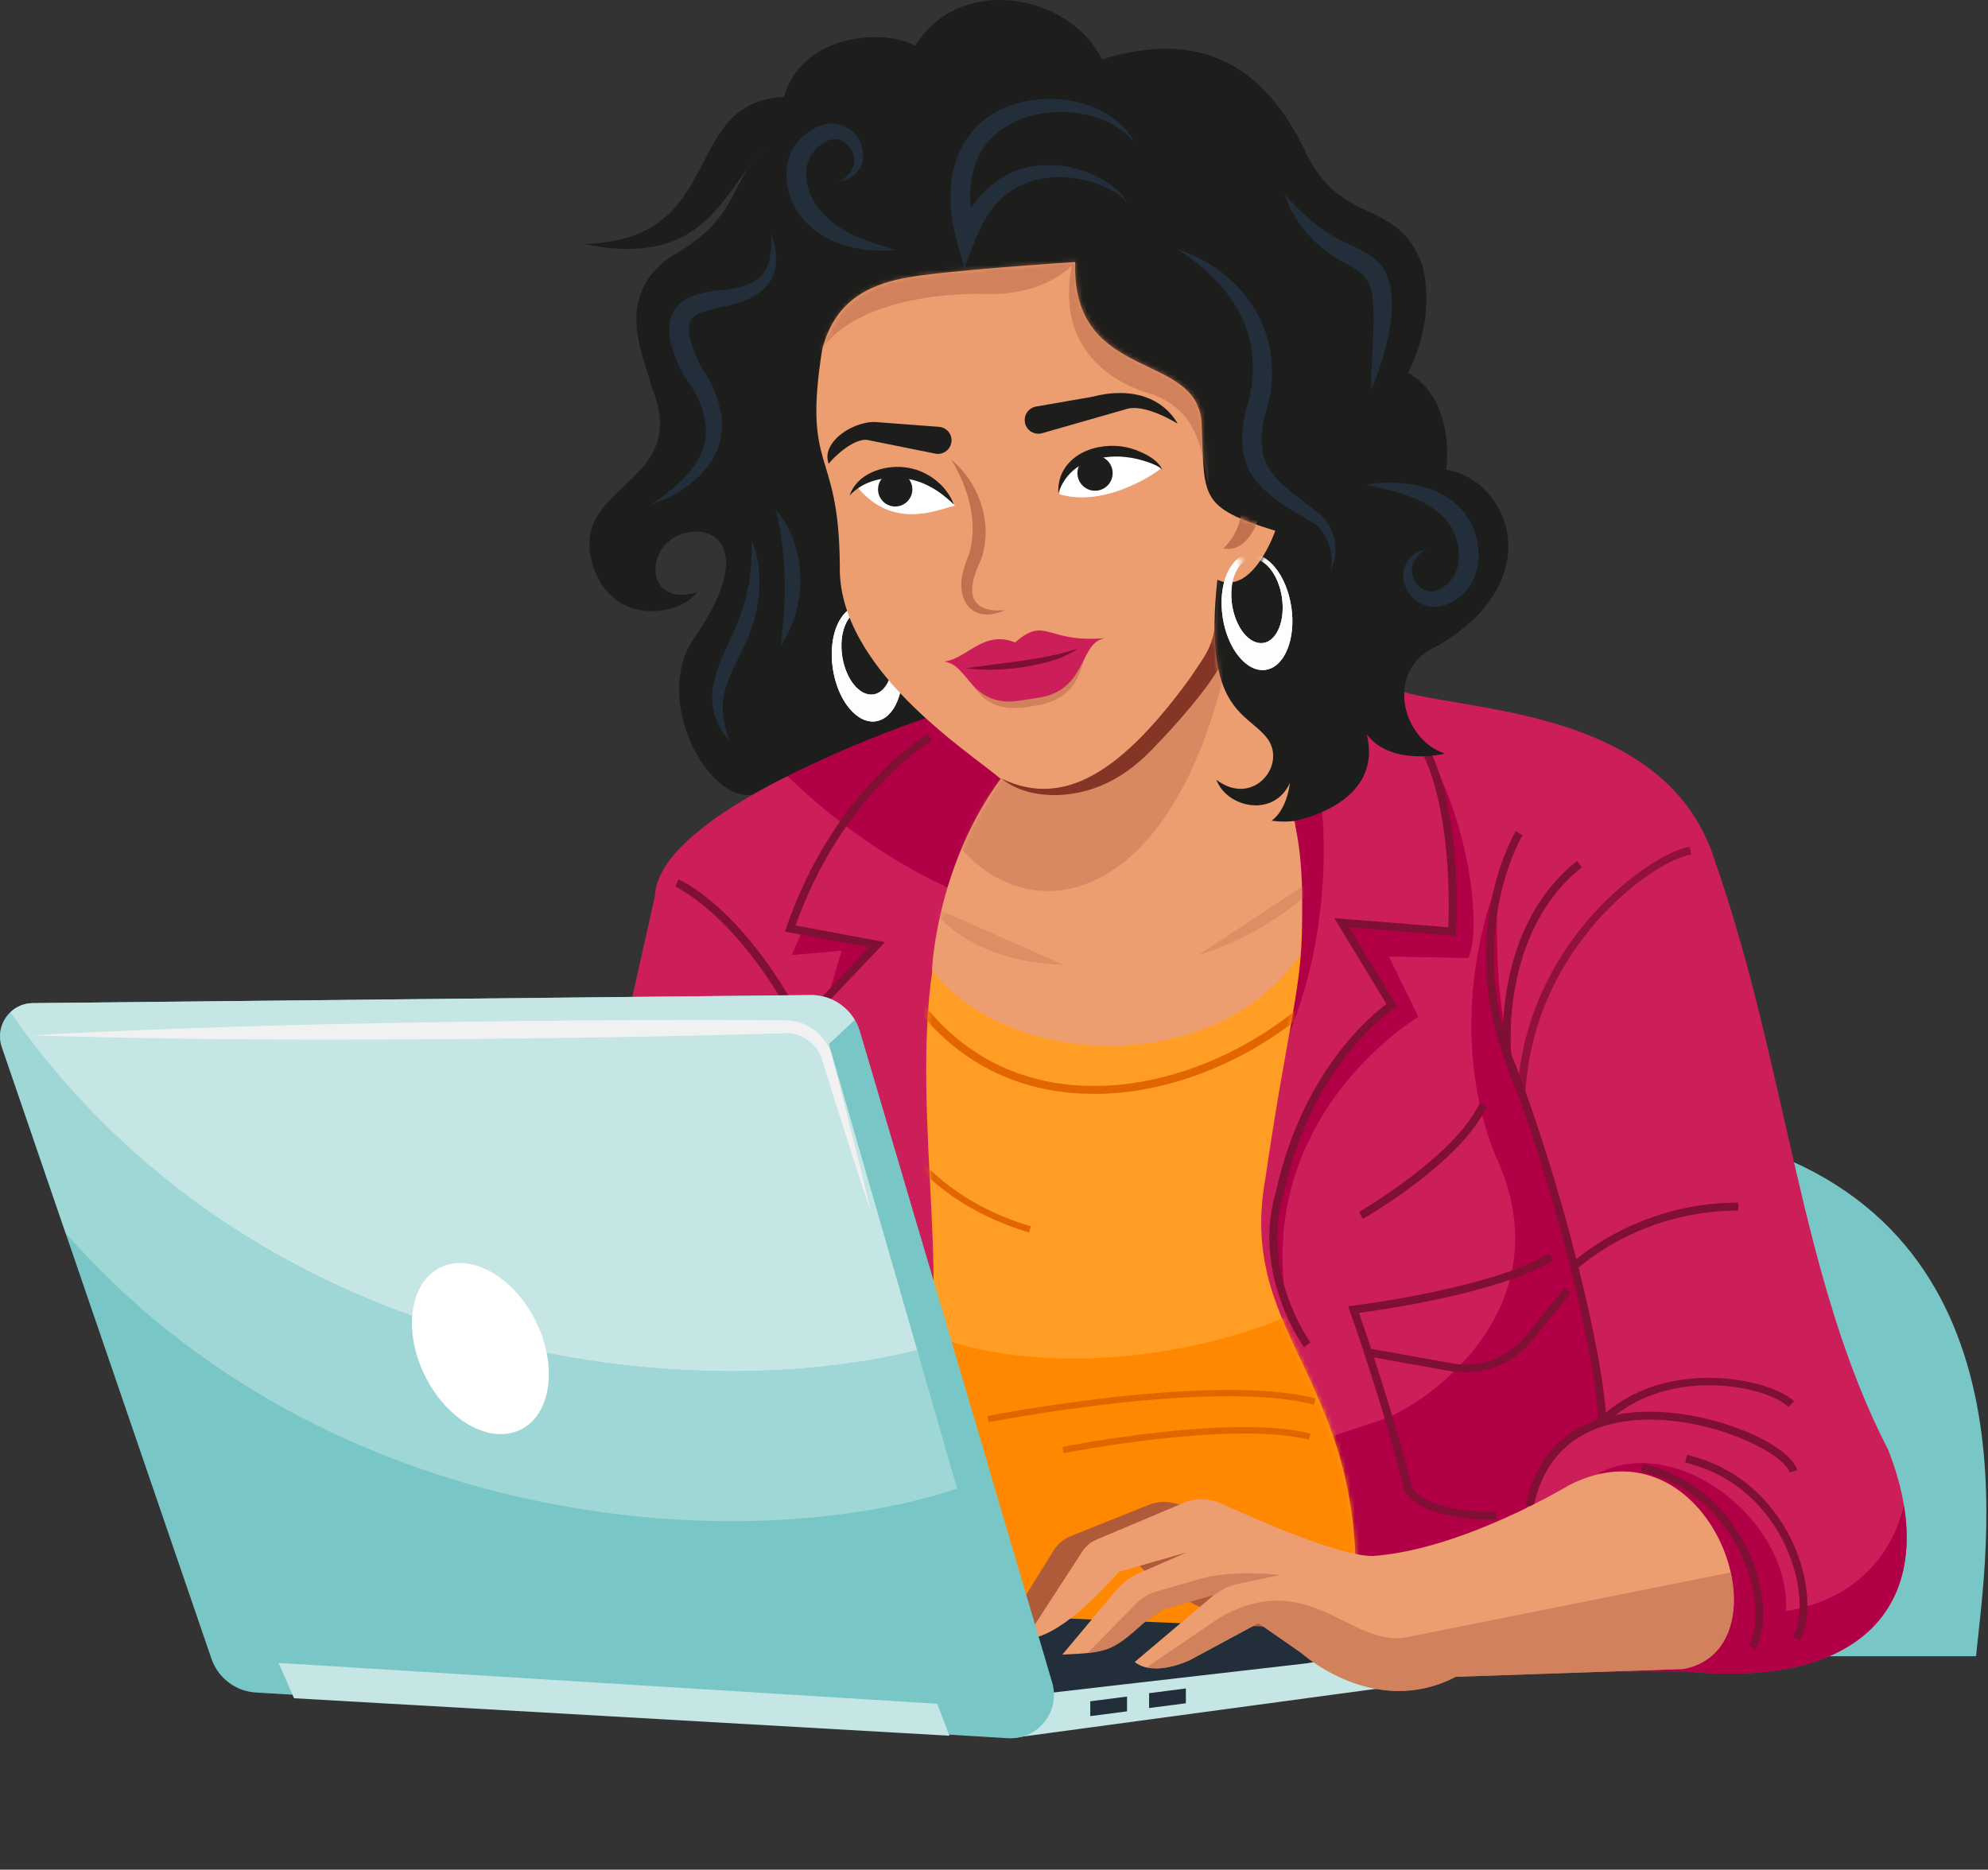
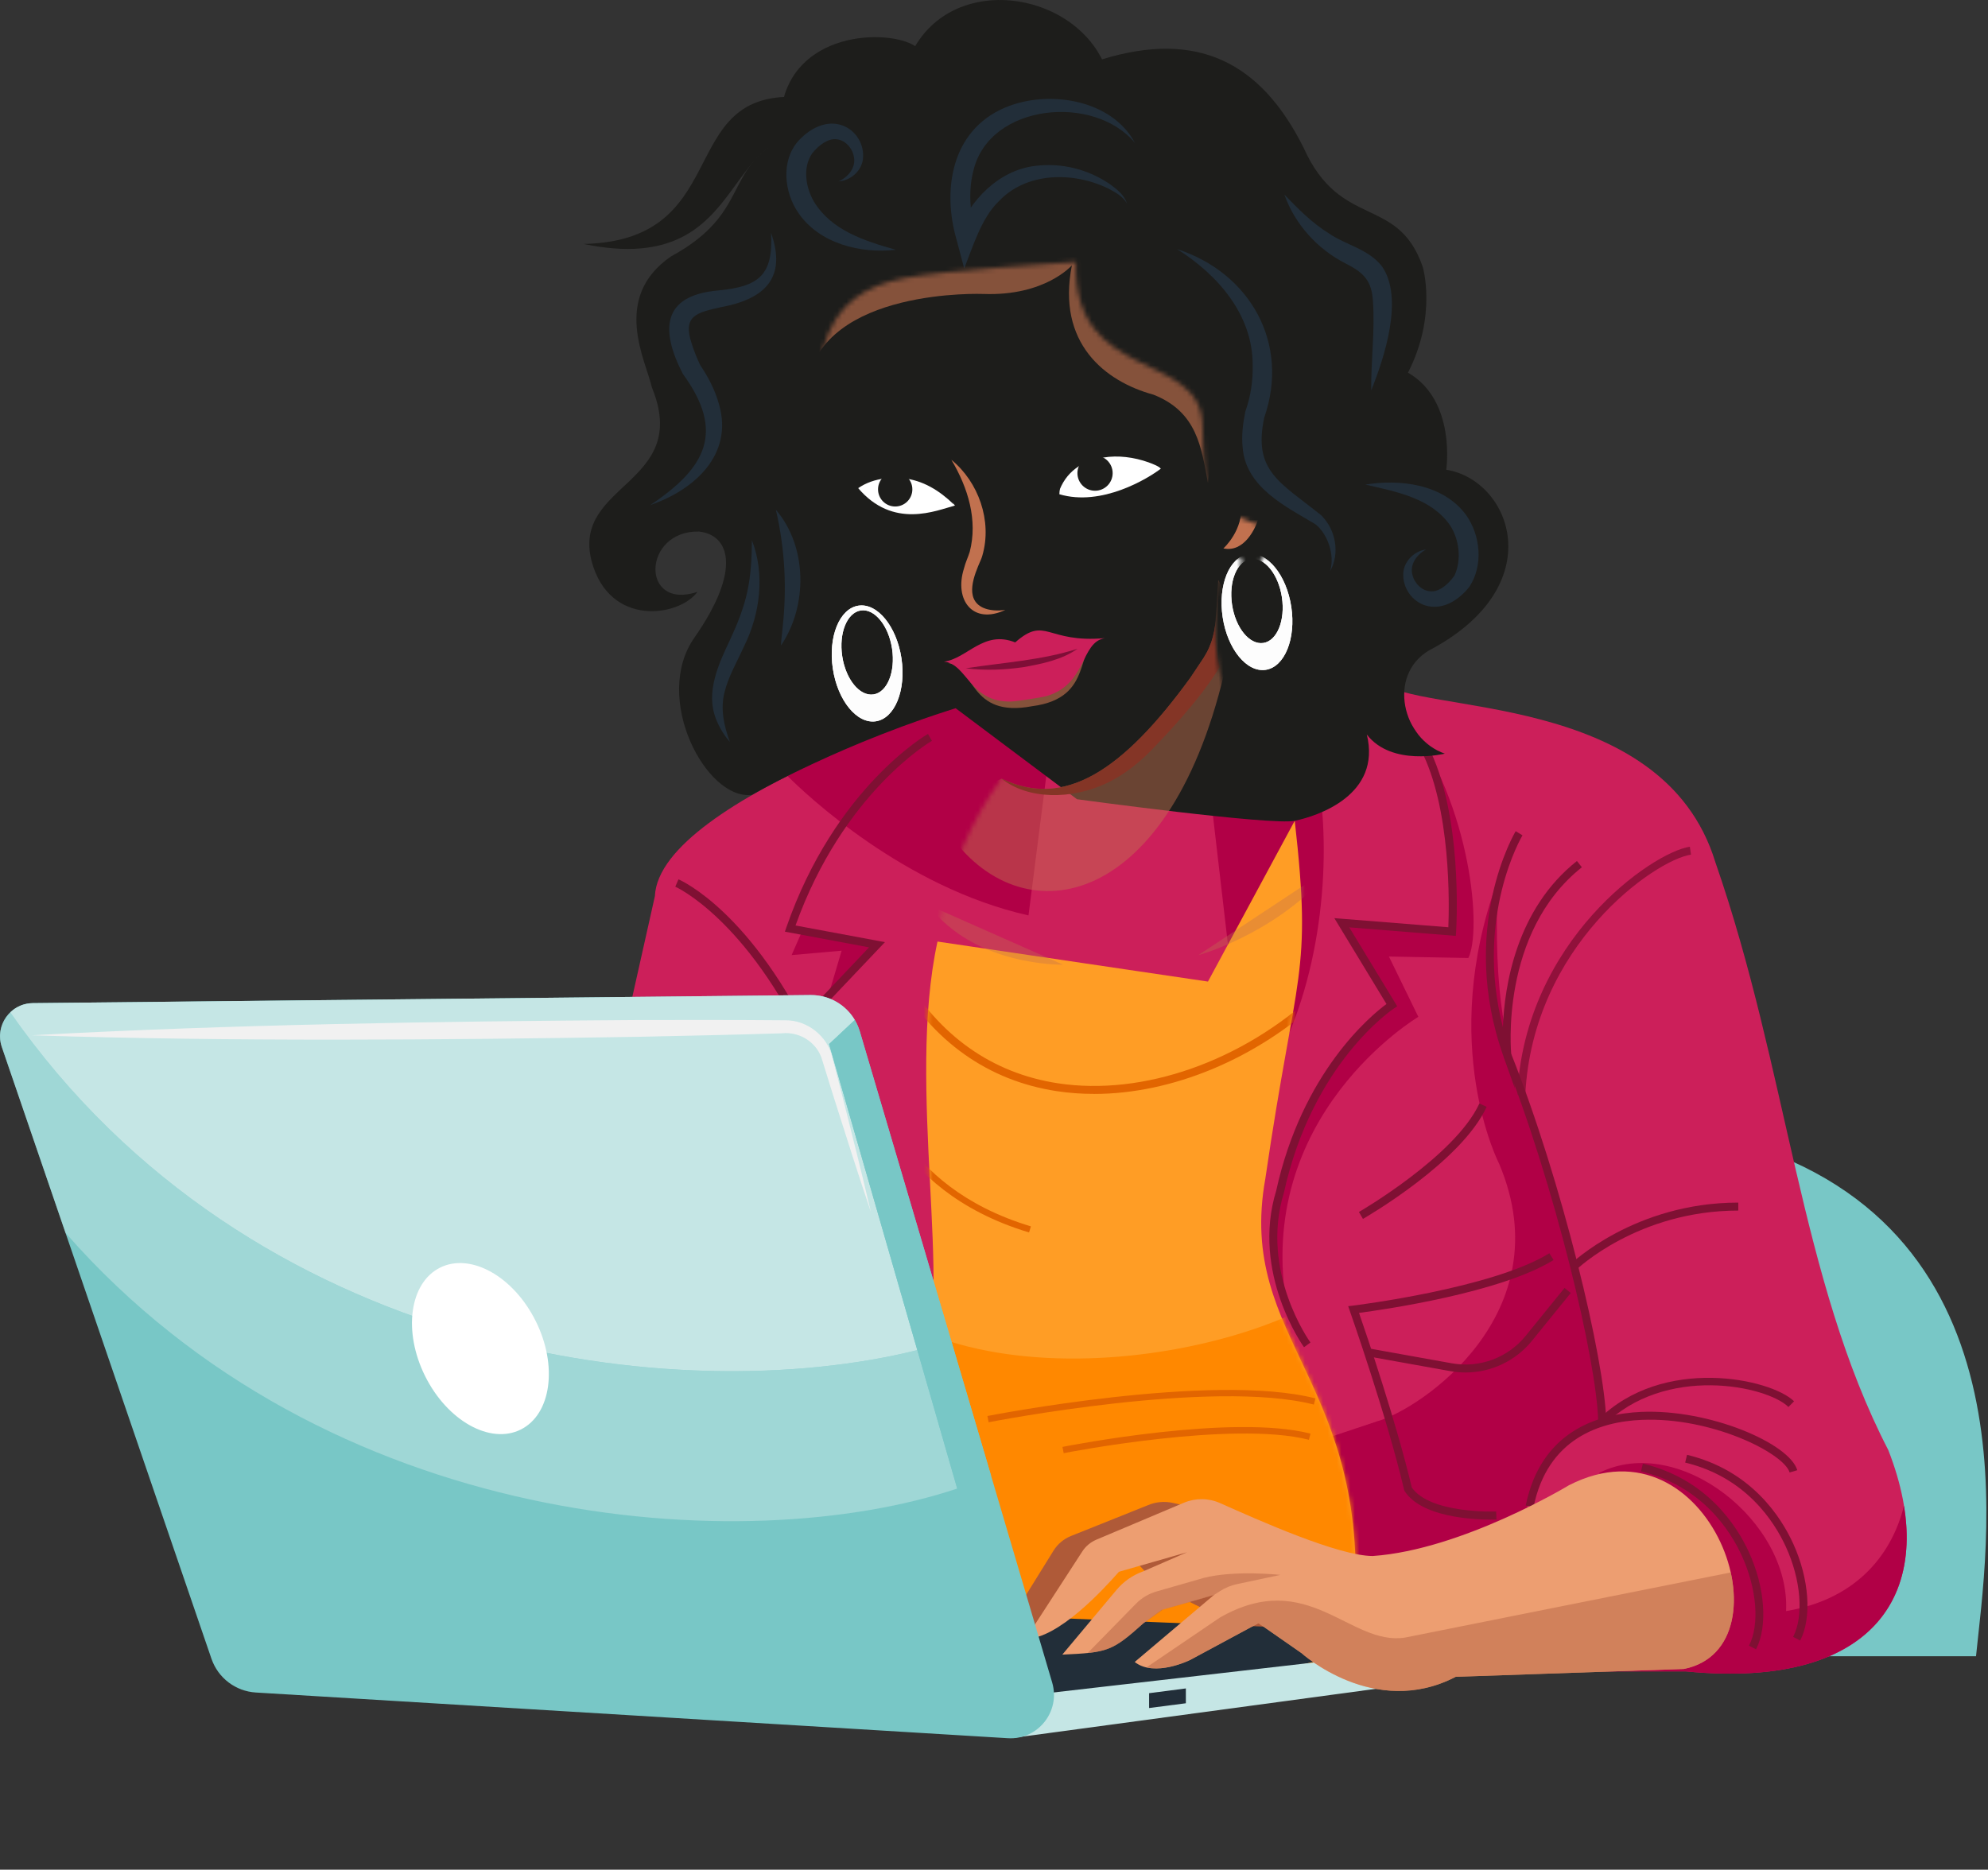
<svg xmlns="http://www.w3.org/2000/svg" width="438" height="412" viewBox="0 0 438 412" fill="none">
  <rect x="0" y="0" width="438" height="412" fill="#333333" stroke="none" />
  <path d="M364.831 363.049L350.411 251.629H383.151C449.591 271.079 437.631 341.959 435.361 364.969H369.181L364.831 363.049V363.049Z" fill="#78C7C6" />
  <path d="M304.381 150.179C311.511 157.629 366.291 151.799 377.951 190.049C393.831 235.749 396.591 281.939 416.031 319.529C427.701 349.349 414.571 372.519 371.461 368.309H106.031L144.281 197.499C145.251 175.619 217.371 153.419 223.531 150.829L259.671 143.699L304.401 150.179H304.381Z" fill="#CC1F5A" />
  <path d="M283.641 288.571C275.861 245.791 312.491 224.071 312.491 224.071L306.011 210.781L323.511 211.101C326.431 205.271 324.481 178.041 309.571 157.621C321.561 175.121 319.941 205.261 319.941 205.261L295.631 203.321L306.651 221.471C287.851 235.081 274.561 266.201 283.641 288.561V288.571Z" fill="#B10046" />
  <path d="M287.301 296.869C287.181 296.709 275.601 280.579 281.171 262.389C286.921 236.239 302.031 223.779 305.471 221.239L293.981 202.319L319.101 204.329C319.291 199.679 319.781 177.989 312.941 165.039L314.501 164.219C322.381 179.159 320.881 204.279 320.811 205.339L320.751 206.229L297.271 204.349L307.841 221.759L307.121 222.219C306.941 222.339 289.191 234.069 282.871 262.829C277.531 280.259 288.601 295.679 288.721 295.829L287.301 296.869V296.869Z" fill="#7F1033" />
  <path d="M178.151 231.58C164.551 202.48 148.941 195.46 148.781 195.39L149.481 193.77C150.141 194.05 165.831 201.05 179.751 230.83L178.161 231.58H178.151Z" fill="#7F1033" />
  <path d="M283.641 228.61C292.721 207.54 293.361 181.61 289.151 165.41L266.141 170.27L271.001 212.08L283.641 228.61V228.61Z" fill="#B10046" />
  <path d="M393.511 355.019C394.481 335.249 369.851 315.799 352.351 324.549L362.721 347.889L348.521 368.309H371.481C408.451 371.919 423.351 355.389 419.491 331.799C417.041 341.659 409.861 352.259 393.521 355.019H393.511Z" fill="#B10046" />
  <path d="M232.751 153.42L223.901 150.75L223.521 150.83C219.981 152.32 194.601 160.31 173.501 170.99C177.571 175.05 199.191 195.59 226.601 201.72L232.761 153.43L232.751 153.42Z" fill="#B10046" />
  <path d="M329.991 193.93C316.701 230.23 330.311 256.48 330.311 256.48C344.251 289.54 312.811 310.61 303.411 313.2L291.741 317.09L300.491 349.83L332.251 341.08L336.141 335.89C336.791 322.93 342.621 317.09 352.991 313.2C341.001 234.44 328.031 246.43 329.981 193.93L329.991 193.93Z" fill="#B10046" />
  <path d="M285.261 180.859C289.151 215.319 285.581 213.059 278.781 259.729C272.301 295.709 302.761 304.459 298.231 357.609V368.309H193.541L203.101 302.519C210.231 284.689 199.581 239.569 206.551 207.479L266.141 216.299L285.261 180.859V180.859Z" fill="#FF9D25" />
  <mask id="mask0_40_940" style="mask-type:luminance" maskUnits="userSpaceOnUse" x="193" y="180" width="106" height="189">
    <path fill-rule="evenodd" clip-rule="evenodd" d="M285.261 180.859C289.151 215.319 285.581 213.059 278.781 259.729C272.301 295.709 302.761 304.459 298.231 357.609V368.309H193.541L203.101 302.519C209.861 284.979 200.181 241.729 206.181 207.229L266.141 216.309L285.261 180.869V180.859Z" fill="white" />
  </mask>
  <g mask="url(#mask0_40_940)">
    <path d="M177.331 266.531C191.921 311.261 266.301 302.991 294.011 284.521L317.831 354.041C317.831 354.041 285.261 378.351 283.801 378.351C282.341 378.351 217.681 375.431 217.681 375.431C217.681 375.431 175.871 320.491 176.841 318.061C177.811 315.631 177.331 266.531 177.331 266.531V266.531Z" fill="#FF8800" />
    <path d="M241.011 241.05C238.231 241.05 235.491 240.85 232.801 240.44C217.751 238.15 205.531 229.5 197.471 215.44L199.001 214.57C206.791 228.15 218.571 236.5 233.071 238.71C251.821 241.57 273.641 233.92 290.011 218.74L291.211 220.03C276.791 233.4 258.201 241.06 241.021 241.06L241.011 241.05Z" fill="#E26500" />
    <path d="M226.721 271.582C210.701 266.752 202.171 258.022 197.841 251.552C193.131 244.512 192.231 238.682 192.201 238.442L193.591 238.242C193.621 238.472 197.321 261.252 227.131 270.242L226.721 271.592V271.582Z" fill="#E26500" />
  </g>
  <path d="M249.441 342.86C257.061 354.53 282.501 360.52 282.501 360.52L291.091 354.69L274.401 340.75L249.441 342.86H249.441Z" fill="#AF5A38" />
  <path d="M289.631 358.911L184.131 354.531C184.131 354.531 183.641 373.491 185.101 373.491C186.561 373.491 214.271 378.841 214.271 378.841L235.661 378.351L295.941 364.741L289.621 358.911H289.631Z" fill="#222E39" />
  <path d="M336.051 241.302L334.291 241.212C335.961 207.242 364.021 187.812 372.311 186.582L372.571 188.322C364.611 189.502 337.661 208.322 336.051 241.302Z" fill="#91113B" />
  <path d="M333.761 239.85L331.271 232.85C321.201 204.58 333.811 183.37 333.941 183.16L335.441 184.07C335.321 184.26 324.861 201.92 331.121 226.35C331.471 217.25 334.041 200.35 347.431 189.73L348.521 191.11C330.311 205.55 332.941 232.2 332.971 232.46L333.761 239.85V239.85Z" fill="#7F1033" />
  <path d="M352.121 313.23C351.791 299.7 342.441 260.86 331.321 232.9L332.961 232.25C344.141 260.36 353.551 299.52 353.891 313.18L352.131 313.22L352.121 313.23Z" fill="#7F1033" />
  <path d="M347.291 279.8L346.061 278.54C346.201 278.41 360.191 265 382.981 265V266.76C360.911 266.76 347.431 279.67 347.291 279.8Z" fill="#7F1033" />
  <path d="M337.871 332.1L336.151 331.75C339.491 315.47 351.851 311.55 361.631 311.12C376.671 310.48 394.231 318.05 395.981 323.97L394.291 324.47C393.041 320.24 377.181 312.22 361.701 312.88C352.541 313.27 340.971 316.93 337.871 332.1V332.1Z" fill="#7F1033" />
  <path d="M353.301 314.149L352.061 312.909C366.351 298.619 390.211 303.799 395.271 308.789L394.031 310.039C389.291 305.359 366.841 300.609 353.301 314.149V314.149Z" fill="#7F1033" />
  <path d="M396.621 361.512L395.061 360.702C397.441 356.102 396.801 348.132 393.471 340.862C390.931 335.312 384.671 325.512 371.281 322.292L371.691 320.582C385.811 323.972 392.401 334.282 395.071 340.132C398.611 347.862 399.231 356.462 396.621 361.512V361.512Z" fill="#7F1033" />
  <path d="M386.901 363.45L385.341 362.64C387.721 358.04 387.081 350.07 383.751 342.8C381.211 337.25 374.951 327.45 361.551 324.23L361.961 322.52C376.081 325.91 382.671 336.22 385.341 342.07C388.881 349.8 389.501 358.4 386.891 363.45H386.901Z" fill="#7F1033" />
  <path d="M223.681 382.891L305.191 371.871C307.371 371.501 297.531 365.771 294.981 365.711L227.401 373.491L223.671 382.891H223.681Z" fill="#C5E6E5" />
  <path d="M267.291 333.099L258.361 331.169C256.501 330.769 254.561 330.959 252.821 331.719L235.961 338.469C234.371 339.109 233.021 340.239 232.121 341.689L219.681 361.749C230.311 359.209 245.331 344.189 245.801 343.489C246.271 342.789 267.291 333.089 267.291 333.089V333.099Z" fill="#AF5A38" />
  <path d="M172.101 24.51C174.251 6.84 195.591 6.23 201.641 10.16C210.961 -5.56 235.351 -1.83 242.801 13.08C263.871 6.6 277.801 13.73 287.201 32.53C295.301 50.68 307.941 42.9 313.451 58.78C313.451 58.78 316.691 69.48 310.211 82.12C320.911 88.28 318.641 103.51 318.641 103.51C332.901 105.78 341.981 129.11 314.751 143.38C305.671 148.89 308.921 162.83 318.321 166.07C318.321 166.07 306.651 168.99 301.141 161.86C304.381 175.15 290.441 179.79 285.261 180.87C280.081 181.95 237.291 176.12 237.291 176.12L203.581 150.84L213.301 155.22C185.751 163.48 165.661 175.15 165.661 175.15C155.611 176.45 143.621 153.76 153.021 140.47C163.471 125.48 160.721 117.86 153.991 117.13C141.511 116.89 141.031 134.63 153.671 130.42C149.621 135.93 134.221 138.28 130.331 123.61C125.951 106.43 152.371 106.76 143.621 85.36C142.321 79.53 134.631 65.59 147.831 56.51C165.701 46.78 159.011 37.17 173.241 30.13L172.091 24.51H172.101Z" fill="#1D1D1B" />
  <path fill-rule="evenodd" clip-rule="evenodd" d="M189.131 133.462C193.301 132.832 197.551 138.032 198.611 145.062C199.671 152.102 197.141 158.312 192.971 158.942C188.801 159.572 184.551 154.372 183.491 147.342C182.431 140.302 184.961 134.092 189.131 133.462ZM185.561 144.602C186.331 149.712 189.421 153.482 192.451 153.022C195.481 152.562 197.311 148.052 196.541 142.942C195.771 137.832 192.681 134.062 189.651 134.522C186.621 134.982 184.791 139.492 185.561 144.602Z" fill="#FDFDFD" />
  <path fill-rule="evenodd" clip-rule="evenodd" d="M189.131 133.462C193.301 132.832 197.551 138.032 198.611 145.062C199.671 152.102 197.141 158.312 192.971 158.942C188.801 159.572 184.551 154.372 183.491 147.342C182.431 140.302 184.961 134.092 189.131 133.462ZM185.561 144.602C186.331 149.712 189.421 153.482 192.451 153.022C195.481 152.562 197.311 148.052 196.541 142.942C195.771 137.832 192.681 134.062 189.651 134.522C186.621 134.982 184.791 139.492 185.561 144.602Z" fill="#FDFDFD" />
-   <path d="M236.891 57.76C236.031 84.77 264.551 76.99 264.761 93.84C265.411 109.61 264.111 111.77 280.971 116.96C280.971 116.96 276.001 131.44 268.221 127.76C264.981 156.93 274.921 156.93 279.241 162.76C283.561 168.59 276.081 177.94 268.001 171.84C270.321 178.03 280.691 180.29 284.211 172.49C283.351 178.97 280.131 180.86 280.131 180.86C283.211 181.27 285.071 180.91 285.071 180.91C285.071 180.91 288.101 190.42 286.371 210.51C267.791 237.52 221.981 235.57 205.341 213.75C205.341 213.75 206.201 191.06 220.471 171.62C213.341 165.57 184.391 147.2 185.031 124.52C184.811 98.16 176.821 104.43 181.141 76.98C183.841 66.82 190.591 62.99 199.181 61.29C207.771 59.59 236.891 57.75 236.891 57.75V57.76Z" fill="#ED9E71" />
  <path d="M190.481 105.901C190.481 105.901 188.191 106.501 189.001 107.481C196.781 116.721 206.291 112.481 210.391 111.401C205.311 104.051 200.691 102.181 190.481 105.911V105.901Z" fill="white" />
  <path d="M209.631 97.289C209.471 99.059 207.811 100.309 206.071 99.959L191.041 96.939C187.971 96.549 183.361 101.049 182.591 102.199C180.671 97.369 188.491 92.379 193.541 93.049L206.891 94.059C208.551 94.189 209.781 95.639 209.641 97.299V97.299L209.631 97.289Z" fill="#1D1D1B" />
  <path d="M209.631 101.34C215.601 106.22 218.641 114.82 216.441 122.4C216.341 122.75 216.211 123.14 216.051 123.48C214.641 126.69 212.431 131.97 216.571 133.91C218.001 134.55 219.771 134.64 221.501 134.4C214.301 137.77 210.191 132.18 212.381 125.28C212.721 123.9 213.291 122.78 213.651 121.61C215.461 114.63 213.291 107.51 209.621 101.34V101.34H209.631Z" fill="#C1714F" />
  <path d="M250.091 31.551C241.161 20.631 218.011 22.771 214.481 37.541C213.281 42.021 213.751 46.981 214.871 51.771L210.831 51.521C213.601 44.201 220.021 37.481 228.121 36.551C234.001 35.821 239.851 37.351 244.631 40.641C246.121 41.731 247.731 43.031 248.301 44.841C247.381 43.241 245.691 42.331 244.111 41.511C236.401 37.781 226.101 37.891 220.021 44.391C216.231 48.041 214.351 54.331 212.441 59.171L210.751 52.821C207.571 41.841 209.591 28.861 221.241 23.791C230.791 19.631 244.981 21.851 250.081 31.551V31.551H250.091Z" fill="#222E39" />
  <path d="M293.041 125.871C294.211 122.111 292.321 117.431 289.781 115.501C283.271 111.611 274.591 107.441 273.801 98.811C273.481 95.931 273.861 93.221 274.391 90.611C275.551 87.421 276.081 83.801 275.991 80.381C276.011 69.361 268.281 60.521 259.331 54.891C275.431 60.121 284.241 75.671 278.541 92.011C276.021 103.841 282.021 106.251 291.111 113.561C294.311 116.741 295.261 121.931 293.041 125.871V125.871V125.871Z" fill="#222E39" />
  <path d="M169.881 51.32C173.421 61.31 168.371 65.93 158.881 67.68C153.591 68.89 150.301 69.48 152.411 75.77C152.891 77.35 153.571 78.94 154.301 80.53L154.131 80.24C155.951 82.93 157.551 85.87 158.431 89.16C161.611 100.23 152.911 107.99 143.301 111.28C155.521 103.1 159.811 95.2 150.451 82.4C145.541 72.88 145.691 65.11 158.201 64.01C167.141 63.16 170.411 60.69 169.881 51.32V51.32V51.32Z" fill="#222E39" />
  <path opacity="0.63" d="M208.931 146.131C214.081 145.451 217.231 138.981 224.241 142.061C230.971 135.631 228.341 142.611 241.261 141.431C239.321 142.241 239.151 144.971 237.941 148.091C236.691 151.331 234.481 154.711 227.381 155.621C213.381 158.281 214.821 146.801 208.931 146.121L208.931 146.131Z" fill="#C1714F" />
  <circle cx="197.231" cy="107.831" r="3.78" fill="#1D1D1B" />
  <path d="M210.171 111.181C206.971 108.081 203.311 105.811 198.931 105.381C194.711 104.991 190.261 105.891 187.211 109.181C188.731 104.461 194.571 102.431 199.191 102.961C203.991 103.421 208.471 106.721 210.171 111.181V111.181V111.181Z" fill="#1D1D1B" />
  <path d="M233.401 108.909C242.721 111.689 252.951 105.429 255.761 103.269C250.571 96.139 233.661 97.589 233.401 108.909H233.401Z" fill="white" />
  <path d="M225.861 93.341C226.301 94.971 227.981 95.921 229.601 95.461L247.941 90.211C252.131 88.691 259.471 93.371 259.471 93.371C256.281 87.801 249.491 85.091 240.511 87.461L228.261 89.591C226.521 89.891 225.411 91.631 225.871 93.341V93.341H225.861Z" fill="#1D1D1B" />
  <circle cx="241.261" cy="104.259" r="3.88" fill="#1D1D1B" />
  <path d="M256.091 103.512C255.251 102.672 254.101 102.282 253.021 101.872C249.861 100.752 246.321 100.272 243.071 100.832C238.421 101.502 234.701 104.012 233.181 108.692C233.091 107.472 233.261 106.222 233.671 105.012C236.031 98.652 244.441 96.972 250.201 99.142C252.441 100.022 255.021 101.232 256.081 103.502V103.502L256.091 103.512Z" fill="#1D1D1B" />
  <path d="M286.721 364.251C286.721 364.251 302.761 378.841 320.721 369.501L370.991 367.771C394.911 362.991 376.881 311.341 345.681 327.281C345.681 327.281 322.221 341.491 302.461 342.881C294.891 342.881 277.231 334.971 268.811 331.221C266.281 330.091 263.391 330.071 260.841 331.141L241.551 339.281C240.281 339.821 239.201 340.721 238.451 341.881L225.961 361.141C233.121 361.141 243.061 350.281 246.531 346.351L261.541 342.051L251.851 346.271C249.571 347.081 247.561 348.481 246.011 350.331L234.051 364.611C243.991 364.151 244.991 363.911 251.931 357.671L255.871 354.751L267.501 351.431L250.001 366.231C254.391 369.701 262.251 365.771 262.251 365.771L277.271 357.681L286.721 364.261V364.251Z" fill="#ED9E71" />
  <mask id="mask1_40_940" style="mask-type:luminance" maskUnits="userSpaceOnUse" x="180" y="57" width="108" height="174">
    <path fill-rule="evenodd" clip-rule="evenodd" d="M237.071 57.7C236.211 84.71 264.731 76.93 264.941 93.78C265.591 109.55 264.291 111.71 281.151 116.9C281.151 116.9 276.181 131.38 268.401 127.7C265.161 156.87 275.101 156.87 279.421 162.7C283.741 168.53 274.021 177.83 268.181 171.78C268.401 180.64 279.631 181.94 284.391 172.43C283.531 178.91 279.831 180.8 279.831 180.8C282.861 181.23 285.261 180.85 285.261 180.85C285.261 180.85 288.291 190.36 286.561 210.45C267.981 237.46 222.171 235.51 205.531 213.69C205.531 213.69 206.391 191 220.661 171.56C213.531 165.51 178.741 146.28 181.981 122.29C185.011 103.28 177.011 104.36 181.331 76.91C184.031 66.75 190.781 62.92 199.371 61.22C207.961 59.52 237.081 57.68 237.081 57.68L237.071 57.7Z" fill="white" />
  </mask>
  <g mask="url(#mask1_40_940)">
    <path opacity="0.47" d="M262.251 149.37C247.341 169.9 234.481 178.27 220.661 171.57L193.381 184.86L208.941 183.4C224.501 206.25 257.071 201.39 269.711 148.4L278.461 146.46L268.411 127.82L267.961 135.16C267.731 138.96 267.211 141.79 265.171 145L262.251 149.38V149.37Z" fill="#C1714F" />
    <path opacity="0.35" d="M204.561 199.441C214.771 213.051 234.221 212.571 234.221 212.571L204.561 199.441Z" fill="#C1714F" />
    <path opacity="0.35" d="M294.171 190.531C282.991 204.631 265.971 209.981 264.031 210.461L294.171 190.531Z" fill="#C1714F" />
    <path d="M267.951 135.148C267.721 138.948 267.201 141.778 265.161 144.988L262.241 149.368C247.331 169.898 234.471 178.268 220.651 171.568C226.441 176.208 236.111 176.288 243.951 172.518C247.641 170.748 251.321 167.948 254.951 163.958C254.951 163.958 264.511 154.238 268.721 146.938C268.721 146.938 267.341 140.698 267.941 135.148L267.951 135.148Z" fill="#843526" />
  </g>
  <path d="M217.821 313.409L217.551 312.029C218.041 311.929 267.121 302.349 289.821 308.149L289.471 309.509C267.071 303.779 218.321 313.309 217.821 313.409V313.409Z" fill="#E26500" />
  <path d="M234.351 320.219L234.081 318.839C235.601 318.539 271.551 311.509 288.731 315.909L288.381 317.269C271.491 312.949 234.721 320.139 234.351 320.219V320.219Z" fill="#E26500" />
  <mask id="mask2_40_940" style="mask-type:luminance" maskUnits="userSpaceOnUse" x="180" y="57" width="108" height="174">
    <path fill-rule="evenodd" clip-rule="evenodd" d="M237.071 57.699C236.211 84.709 264.731 76.929 264.941 93.779C265.591 109.549 264.291 111.709 281.151 116.899C281.151 116.899 276.181 131.379 268.401 127.699C265.161 156.869 275.101 156.869 279.421 162.699C283.741 168.529 274.021 177.829 268.181 171.779C268.401 180.639 279.631 181.939 284.391 172.429C283.531 178.909 277.911 182.589 277.911 182.589C280.941 183.019 285.261 180.859 285.261 180.859C285.261 180.859 288.291 190.369 286.561 210.459C267.981 237.469 222.171 235.519 205.531 213.699C205.531 213.699 206.391 191.009 220.661 171.569C213.531 165.519 180.901 147.099 184.141 123.119C187.171 104.109 177.011 104.379 181.331 76.929C184.031 66.769 190.781 62.939 199.371 61.239C207.961 59.539 237.081 57.699 237.081 57.699L237.071 57.699Z" fill="white" />
  </mask>
  <g mask="url(#mask2_40_940)">
    <path d="M273.431 110.957C274.081 116.787 269.541 120.847 269.541 120.847C274.081 121.817 276.671 116.467 277.321 114.037L273.431 110.957Z" fill="#C1714F" />
    <path opacity="0.63" d="M177.821 84.707C181.221 63.317 216.711 64.777 216.711 64.777C230.321 65.267 236.161 58.457 236.161 58.457C232.761 75.637 243.451 84.057 254.151 86.977C263.791 90.787 264.681 98.647 266.141 106.427L271.651 63.317L217.691 38.527L179.281 45.817L177.821 84.707H177.821Z" fill="#C1714F" />
  </g>
  <mask id="mask3_40_940" style="mask-type:luminance" maskUnits="userSpaceOnUse" x="257" y="121" width="35" height="39">
    <path fill-rule="evenodd" clip-rule="evenodd" d="M271.811 122.791C273.751 122.301 273.921 123.921 273.271 125.061L276.671 125.381L278.941 121.811L291.091 132.341C291.091 132.341 283.311 159.401 282.831 159.401C282.351 159.401 259.661 154.701 259.661 154.701C259.661 154.701 256.261 121.321 257.391 121.151C258.521 120.991 271.811 122.771 271.811 122.771V122.791Z" fill="white" />
  </mask>
  <g mask="url(#mask3_40_940)">
    <path fill-rule="evenodd" clip-rule="evenodd" d="M275.021 122.122C279.191 121.492 283.441 126.692 284.501 133.722C285.561 140.762 283.031 146.972 278.861 147.602C274.691 148.232 270.441 143.032 269.381 136.002C268.321 128.962 270.851 122.752 275.021 122.122ZM271.451 133.262C272.221 138.372 275.311 142.142 278.341 141.682C281.371 141.222 283.201 136.712 282.431 131.602C281.661 126.492 278.571 122.722 275.541 123.182C272.511 123.642 270.681 128.152 271.451 133.262Z" fill="#FDFDFD" />
    <path fill-rule="evenodd" clip-rule="evenodd" d="M275.021 122.122C279.191 121.492 283.441 126.692 284.501 133.722C285.561 140.762 283.031 146.972 278.861 147.602C274.691 148.232 270.441 143.032 269.381 136.002C268.321 128.962 270.851 122.752 275.021 122.122ZM271.451 133.262C272.221 138.372 275.311 142.142 278.341 141.682C281.371 141.222 283.201 136.712 282.431 131.602C281.661 126.492 278.571 122.722 275.541 123.182C272.511 123.642 270.681 128.152 271.451 133.262Z" fill="#FDFDFD" />
  </g>
  <path d="M207.961 145.799C213.111 145.149 216.671 138.759 223.671 141.559C230.431 135.609 230.501 141.769 243.421 140.619C238.011 141.539 239.511 150.709 230.661 153.359C229.531 153.699 224.021 154.539 222.871 154.579C213.601 154.889 213.201 146.329 207.961 145.789L207.961 145.799Z" fill="#CC1F5A" />
  <path d="M212.821 147.261C221.051 145.981 229.441 145.511 237.401 142.961C233.931 145.411 229.571 146.281 225.451 147.021C221.271 147.621 217.021 147.791 212.821 147.271V147.271V147.261Z" fill="#7F0E37" />
  <path opacity="0.63" d="M268.731 356.47L252.601 367.42C256.931 368.41 262.251 365.76 262.251 365.76L277.271 357.67L286.721 364.25C286.721 364.25 302.761 378.84 320.721 369.5L370.991 367.77C380.681 365.83 383.481 356.21 381.321 346.5C366.221 349.52 309.571 360.85 309.571 360.85C297.421 362.79 288.181 345.29 268.731 356.47V356.47Z" fill="#C1714F" />
  <path opacity="0.63" d="M267.431 351.499L268.741 350.649C269.911 349.889 271.201 349.359 272.561 349.069L282.111 347.039C282.111 347.039 271.961 345.939 265.151 347.719L254.791 350.699C253.081 351.189 251.531 352.119 250.281 353.389L239.651 364.249C244.721 363.749 246.521 362.569 251.861 357.769L256.241 354.689L266.541 351.789L266.661 351.719L267.421 351.499H267.431Z" fill="#C1714F" />
  <path d="M180.031 21.839C147.201 16.649 163.461 52.989 128.591 53.759C167.541 61.869 157.511 22.179 184.271 31.799L180.031 21.839Z" fill="#1D1D1B" />
  <path d="M328.421 334.85C324.561 334.85 313.211 334.35 309.481 328.59L309.361 328.31C305.531 312.02 297.471 289.09 297.391 288.86L297.031 287.83L298.121 287.7C298.431 287.66 328.871 283.91 341.361 276.16L342.291 277.65C330.681 284.85 305.081 288.56 299.421 289.31C301.031 293.96 307.641 313.37 311.041 327.76C315.051 333.62 329.491 333.08 329.631 333.07L329.711 334.83C329.611 334.83 329.151 334.85 328.431 334.85H328.421Z" fill="#7F1033" />
  <path d="M322.871 302.439C321.761 302.439 320.641 302.339 319.531 302.139L301.151 298.839L301.461 297.109L319.841 300.409C325.991 301.519 332.241 299.189 336.161 294.339L344.701 283.809L346.071 284.919L337.531 295.449C333.911 299.919 328.501 302.439 322.871 302.439Z" fill="#7F1033" />
  <path d="M300.281 268.59L299.401 267.07C299.611 266.95 320.611 254.75 325.941 243.16L327.541 243.9C321.981 256.01 301.161 268.09 300.281 268.6V268.59Z" fill="#7F1033" />
  <path d="M182.841 218.241L185.431 209.491L174.411 210.461L176.681 205.281L193.861 207.871L182.841 218.241V218.241Z" fill="#B10046" />
  <path d="M181.861 221.439L180.591 220.229L191.471 208.759L172.931 205.299L173.261 204.329C183.941 173.579 204.251 161.829 204.451 161.719L205.321 163.249C205.121 163.359 185.801 174.579 175.271 203.939L194.971 207.609L181.861 221.419V221.439Z" fill="#7F1033" />
  <path d="M46.591 365.53L0.401 230.72C-1.209 226.01 2.251 221.1 7.231 221.05L178.631 219.27C183.621 219.24 188.031 222.51 189.441 227.29L231.821 370.77C233.691 377.14 228.681 383.43 222.061 383.03L56.361 372.96C51.901 372.69 48.041 369.75 46.591 365.52V365.53Z" fill="#78C7C6" />
  <path opacity="0.51" d="M210.891 328.018L202.101 297.508C149.511 310.608 55.271 299.088 2.271 223.078C0.311 224.948 -0.579 227.868 0.401 230.718L14.431 271.668C72.161 337.588 164.131 343.638 210.891 328.018Z" fill="#C5E6E5" />
  <path d="M202.101 297.5L182.671 230.07L188.331 224.76C186.341 221.39 182.671 219.24 178.621 219.27L7.221 221.05C5.261 221.07 3.531 221.85 2.261 223.08C55.261 299.08 149.501 310.6 202.091 297.51L202.101 297.5Z" fill="#C5E6E5" />
  <path d="M210.891 328.018C213.521 327.138 216.011 326.188 218.351 325.178L209.561 295.398C207.191 296.158 204.691 296.858 202.111 297.498L210.901 328.008L210.891 328.018Z" fill="#78C7C6" />
  <path d="M202.101 297.502C204.691 296.862 207.181 296.162 209.551 295.402L189.431 227.292C189.161 226.392 188.791 225.542 188.331 224.762L182.671 230.072L202.101 297.502Z" fill="#78C7C6" />
  <ellipse cx="105.846" cy="297.173" rx="13.61" ry="19.93" transform="rotate(-26.47 105.846 297.173)" fill="white" />
  <path d="M7.121 228.13C50.831 225.74 96.671 225.06 140.531 224.77C151.361 224.76 162.231 224.73 173.061 224.83C177.881 224.79 182.341 228.34 183.391 233.02C183.701 234.13 185.151 239.88 185.481 241.1C187.661 249.73 189.851 258.36 191.861 267.03C189.011 258.59 186.331 250.11 183.641 241.62L181.661 235.25L181.171 233.66C180.101 229.75 176.231 227.27 172.261 227.7C161.711 228.03 151.121 228.24 140.571 228.47C96.691 229.18 50.901 229.54 7.121 228.14V228.14L7.121 228.13Z" fill="#F1F1F1" />
-   <path d="M64.781 374.221L61.381 366.441L206.501 375.441L209.171 382.481L64.781 374.221V374.221Z" fill="#C5E6E5" />
  <path d="M197.341 55.049C189.741 55.929 180.511 53.759 175.851 46.849C172.771 42.359 172.021 35.459 175.851 31.099C178.091 28.619 181.541 26.509 185.091 27.479C188.221 28.319 190.301 31.399 190.161 34.509C190.121 37.459 187.551 39.769 184.791 39.969C186.911 38.979 188.601 36.919 188.141 34.589C187.841 32.689 186.261 30.899 184.381 30.699C182.481 30.399 180.331 32.039 178.941 33.799C176.771 36.969 177.511 41.369 179.411 44.569C183.251 50.739 190.331 53.059 197.351 55.039V55.039L197.341 55.049Z" fill="#222E39" />
  <path d="M300.761 106.791C308.301 105.541 317.871 106.591 322.951 113.401C326.201 117.931 326.861 124.541 323.741 129.301C321.651 131.941 318.371 134.291 314.741 133.591C311.541 132.981 309.241 130.021 309.171 126.891C309.011 123.931 311.441 121.441 314.201 121.081C312.131 122.201 310.571 124.371 311.191 126.671C311.621 128.551 313.321 130.241 315.211 130.301C317.131 130.461 319.181 128.671 320.461 126.811C322.041 123.371 321.531 118.941 319.501 115.791C315.351 109.811 307.831 108.381 300.771 106.771V106.771L300.761 106.791Z" fill="#222E39" />
  <path d="M282.991 42.898C286.031 46.058 289.071 49.128 292.751 51.408C296.521 54.018 301.521 54.858 304.501 58.728C309.321 65.698 305.011 78.808 302.111 86.008C302.041 79.378 302.951 72.878 302.491 66.418C302.241 61.898 300.491 60.078 296.441 58.048C290.321 54.938 285.271 49.408 282.991 42.908V42.908V42.898Z" fill="#222E39" />
  <path d="M165.661 119.059C168.581 126.489 167.471 135.279 163.981 142.319C162.361 145.899 160.431 149.159 159.611 152.609C158.691 156.239 159.501 159.929 160.801 163.469C159.501 161.989 158.451 160.269 157.721 158.359C155.421 152.449 158.381 146.179 160.881 140.909C162.481 137.469 163.841 134.049 164.641 130.419C165.431 126.789 165.641 122.999 165.661 119.069V119.069V119.059Z" fill="#222E39" />
  <path d="M170.941 112.332C177.911 120.442 177.971 133.522 172.071 142.242C172.101 140.892 172.331 139.632 172.421 138.352C173.391 129.582 172.941 120.972 170.941 112.332V112.332V112.332Z" fill="#222E39" />
-   <path d="M248.311 377.112L240.211 378.162V374.892L248.311 373.852V377.112V377.112Z" fill="#222E39" />
  <path d="M261.271 375.329L253.171 376.379V373.109L261.271 372.059V375.329V375.329Z" fill="#222E39" />
</svg>